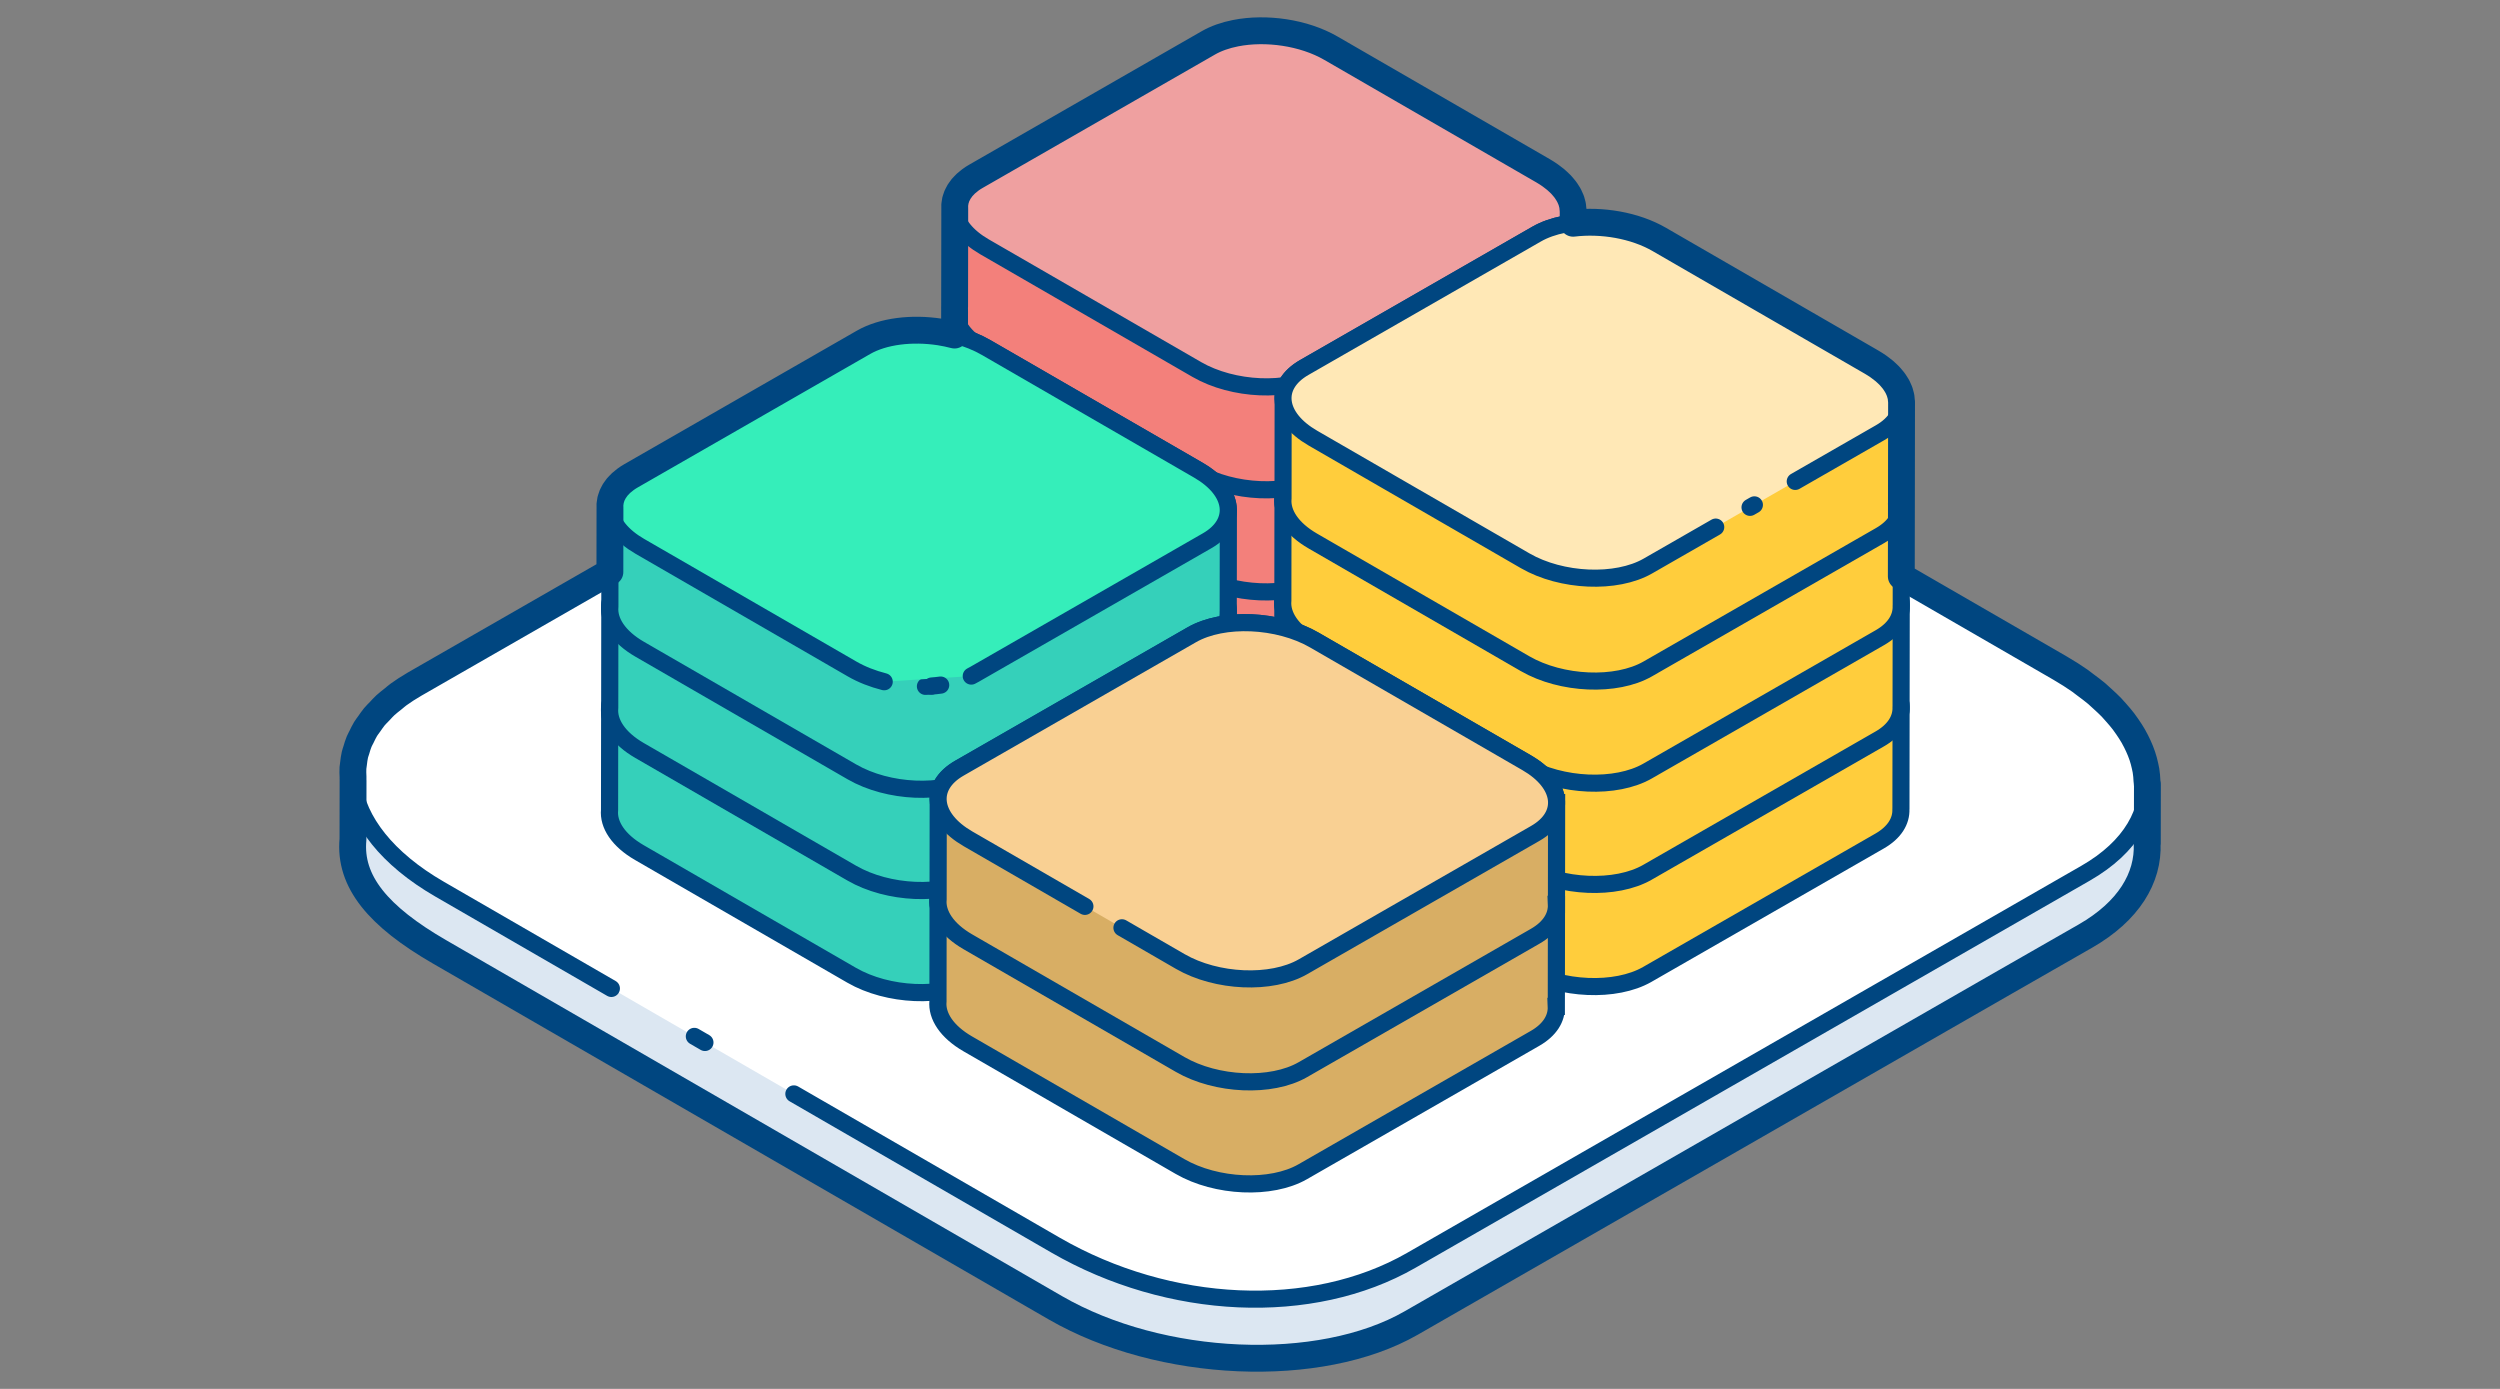
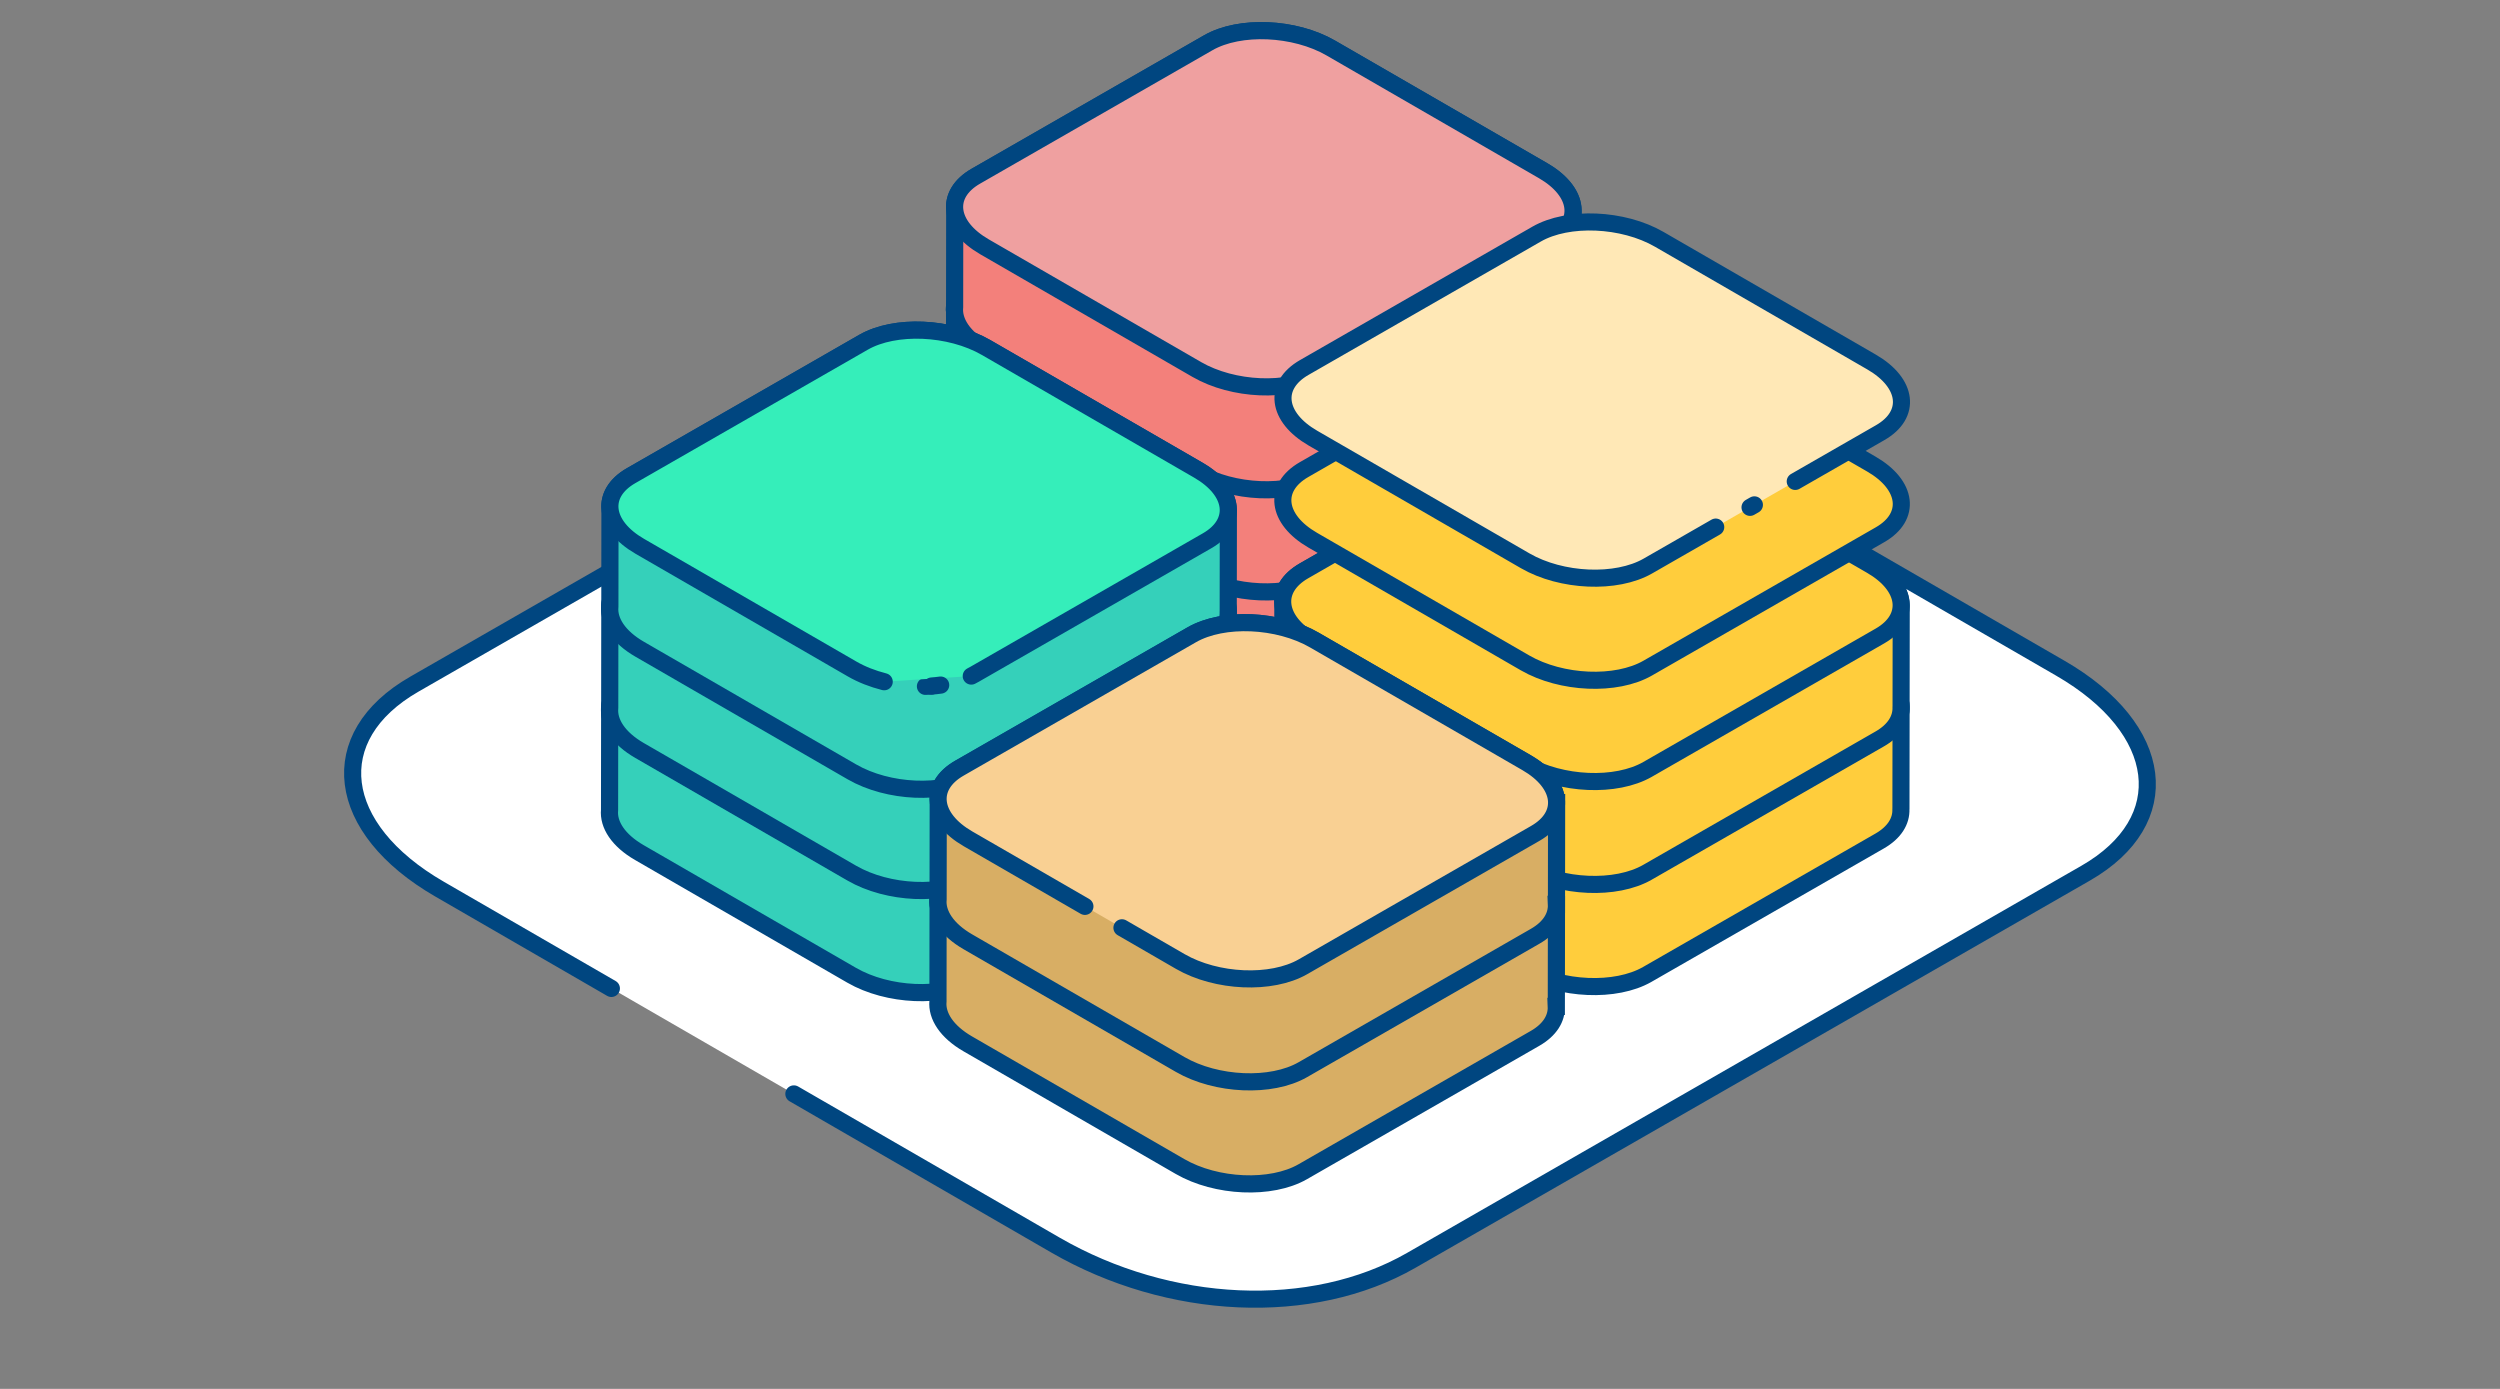
<svg xmlns="http://www.w3.org/2000/svg" version="1.1" id="Layer_1" x="0px" y="0px" viewBox="0 200 900 500" style="enable-background:new 0 0 900 900;" xml:space="preserve">
  <rect x="0" y="200" width="900" height="500" fill="#808080" stroke="none" />
  <style type="text/css">
	.st0{fill:#DCE7F2;stroke:#004680;stroke-width:6.154;stroke-linecap:round;stroke-linejoin:round;stroke-miterlimit:10;}
	.st1{fill:#FFFFFF;stroke:#004680;stroke-width:6.154;stroke-linecap:round;stroke-linejoin:round;stroke-miterlimit:10;}
	.st2{fill:#F3807B;stroke:#004680;stroke-width:6.18;stroke-linecap:round;stroke-linejoin:round;stroke-miterlimit:10;}
	.st3{fill:#EFA0A0;stroke:#004680;stroke-width:6.18;stroke-linecap:round;stroke-linejoin:round;stroke-miterlimit:10;}
	.st4{fill:#FFCD3C;stroke:#004680;stroke-width:6.154;stroke-linecap:round;stroke-linejoin:round;stroke-miterlimit:10;}
	.st5{fill:#FFE8B6;stroke:#004680;stroke-width:6.154;stroke-linecap:round;stroke-linejoin:round;stroke-miterlimit:10;}
	.st6{fill:#76A5FB;stroke:#004680;stroke-width:6.154;stroke-linecap:round;stroke-linejoin:round;stroke-miterlimit:10;}
	.st7{fill:#35D0BA;stroke:#004680;stroke-width:6.18;stroke-linecap:round;stroke-linejoin:round;stroke-miterlimit:10;}
	.st8{fill:#83F285;stroke:#004680;stroke-width:6.18;stroke-linecap:round;stroke-linejoin:round;stroke-miterlimit:10;}
	.st9{fill:#35EEBA;stroke:#004680;stroke-width:6.18;stroke-linecap:round;stroke-linejoin:round;stroke-miterlimit:10;}
	.st10{fill:#D8AE64;stroke:#004680;stroke-width:6.18;stroke-miterlimit:10;}
	.st11{fill:#D8AE64;stroke:#004680;stroke-width:6.154;stroke-linecap:round;stroke-linejoin:round;stroke-miterlimit:10;}
	.st12{fill:#F9D093;stroke:#004680;stroke-width:6.154;stroke-linecap:round;stroke-linejoin:round;stroke-miterlimit:10;}
	.st13{fill:none;stroke:#004680;stroke-width:9.67;stroke-linecap:round;stroke-linejoin:round;stroke-miterlimit:10;}
</style>
  <g id="stacks">
    <g>
-       <path class="st0" d="M691.28,571.08L508.02,676.29c-32.86,18.86-90.2,16.41-128.07-5.48L158.22,542.66    c-22-12.72-32.58-25.26-31.15-40.54l0.03-21.09c-1.16-12.99,6.06-25.54,22.06-34.73l242.76-139.37    c32.86-18.86,90.2-16.41,128.07,5.48l221.73,128.14c20.64,11.93,31.22,27.17,31.27,41.62l0.05,0l-0.03,21.35l-0.07,0    c0.56,12.51-6.72,24.51-22.18,33.38L721.9,553.5" />
      <path class="st1" d="M285.79,593.8l94.2,54.44c40.91,23.64,92.18,26.09,128.07,5.48l242.76-139.37    c32.86-18.86,28.79-51.9-9.09-73.79L520,312.42c-37.88-21.89-95.22-24.34-128.07-5.48L149.16,446.3    c-32.86,18.86-28.79,51.9,9.09,73.79l61.85,35.75" />
-       <line class="st1" x1="249.96" y1="573.09" x2="253.78" y2="575.3" />
    </g>
    <g>
      <g>
        <path class="st2" d="M343.54,385.37c-0.4-4.48,2.09-8.8,7.6-11.97l83.66-48.03c11.32-6.5,31.08-5.65,44.14,1.89l76.42,44.16     c7.11,4.11,10.76,9.36,10.78,14.34l0.02,0l-0.05,36.64l-0.02,0c0.19,4.31-2.32,8.45-7.64,11.5l-83.66,48.03     c-11.32,6.5-31.08,5.65-44.14-1.89l-76.42-44.16c-7.58-4.38-11.23-10.06-10.73-15.33L343.54,385.37z" />
        <path class="st2" d="M474.83,444.88l83.66-48.03c11.32-6.5,9.92-17.89-3.13-25.43l-76.42-44.16     c-13.05-7.54-32.81-8.39-44.14-1.89l-83.66,48.03c-11.32,6.5-9.92,17.89,3.13,25.43l76.42,44.16     C443.75,450.54,463.51,451.38,474.83,444.88z" />
      </g>
      <g>
        <path class="st2" d="M343.6,348.61c-0.4-4.48,2.09-8.8,7.6-11.97l83.66-48.03c11.32-6.5,31.08-5.65,44.14,1.89l76.42,44.16     c7.11,4.11,10.76,9.36,10.78,14.34l0.02,0l-0.05,36.64l-0.02,0c0.19,4.31-2.32,8.45-7.64,11.5l-83.66,48.03     c-11.32,6.5-31.08,5.65-44.14-1.89l-76.42-44.16c-7.58-4.38-11.23-10.06-10.73-15.33L343.6,348.61z" />
        <path class="st2" d="M474.89,408.12l83.66-48.03c11.32-6.5,9.92-17.89-3.13-25.43L479,290.5c-13.05-7.54-32.81-8.39-44.14-1.89     l-83.66,48.03c-11.32,6.5-9.92,17.89,3.13,25.43l76.42,44.16C443.8,413.78,463.56,414.62,474.89,408.12z" />
      </g>
      <g>
        <path class="st2" d="M343.65,312.16c-0.4-4.48,2.09-8.8,7.6-11.97l83.66-48.03c11.32-6.5,31.08-5.65,44.14,1.89l76.42,44.16     c7.11,4.11,10.76,9.36,10.78,14.34l0.02,0l-0.05,36.64l-0.02,0c0.19,4.31-2.32,8.45-7.64,11.5l-83.66,48.03     c-11.32,6.5-31.08,5.65-44.14-1.89l-76.42-44.16c-7.58-4.38-11.23-10.06-10.73-15.33L343.65,312.16z" />
        <path class="st2" d="M474.94,371.67l83.66-48.03c11.32-6.5,9.92-17.89-3.13-25.43l-76.42-44.16     c-13.05-7.54-32.81-8.39-44.14-1.89l-83.66,48.03c-11.32,6.5-9.92,17.89,3.13,25.43l76.42,44.16     C443.85,377.32,463.62,378.17,474.94,371.67z" />
      </g>
      <g>
        <path class="st2" d="M343.7,275.4c-0.4-4.48,2.09-8.8,7.6-11.97l83.66-48.03c11.32-6.5,31.08-5.65,44.14,1.89l76.42,44.16     c7.11,4.11,10.76,9.36,10.78,14.34l0.02,0l-0.05,36.64l-0.02,0c0.19,4.31-2.32,8.45-7.64,11.5l-83.66,48.03     c-11.32,6.5-31.08,5.65-44.14-1.89l-76.42-44.16c-7.58-4.38-11.23-10.06-10.73-15.33L343.7,275.4z" />
        <path class="st3" d="M474.99,334.91l83.66-48.03c11.32-6.5,9.92-17.89-3.13-25.43l-76.42-44.16     c-13.05-7.54-32.81-8.39-44.14-1.89l-83.66,48.03c-11.32,6.5-9.92,17.89,3.13,25.43l76.42,44.16     C443.91,340.57,463.67,341.41,474.99,334.91z" />
      </g>
    </g>
    <g>
      <g>
        <path class="st4" d="M461.77,454.23c-0.4-4.48,2.09-8.8,7.6-11.97l83.66-48.03c11.32-6.5,31.08-5.65,44.14,1.89l76.42,44.16     c7.11,4.11,10.76,9.36,10.78,14.34h0.02l-0.05,36.64l-0.02,0c0.19,4.31-2.32,8.45-7.64,11.5L593,550.8     c-11.32,6.5-31.08,5.65-44.14-1.89l-76.42-44.16c-7.58-4.38-11.23-10.06-10.73-15.33L461.77,454.23z" />
        <path class="st4" d="M593.06,513.74l83.66-48.03c11.32-6.5,9.92-17.89-3.13-25.43l-76.42-44.16     c-13.05-7.54-32.81-8.39-44.14-1.89l-83.66,48.03c-11.32,6.5-9.92,17.89,3.13,25.43l76.42,44.16     C561.97,519.4,581.73,520.24,593.06,513.74z" />
      </g>
      <g>
        <path class="st4" d="M461.82,417.47c-0.4-4.48,2.09-8.8,7.6-11.97l83.66-48.03c11.32-6.5,31.08-5.65,44.14,1.89l76.42,44.16     c7.11,4.11,10.76,9.36,10.78,14.34l0.02,0l-0.05,36.64l-0.02,0c0.19,4.31-2.32,8.45-7.64,11.5l-83.66,48.03     c-11.32,6.5-31.08,5.65-44.14-1.89L472.5,468c-7.58-4.38-11.23-10.06-10.73-15.33L461.82,417.47z" />
        <path class="st4" d="M593.11,476.99l83.66-48.03c11.32-6.5,9.92-17.89-3.13-25.43l-76.42-44.16     c-13.05-7.54-32.81-8.39-44.14-1.89l-83.66,48.03c-11.32,6.5-9.92,17.89,3.13,25.43l76.42,44.16     C562.03,482.64,581.79,483.49,593.11,476.99z" />
      </g>
      <g>
-         <path class="st4" d="M461.87,381.02c-0.4-4.48,2.09-8.8,7.6-11.97l83.66-48.03c11.32-6.5,31.08-5.65,44.14,1.89l76.42,44.16     c7.11,4.11,10.76,9.36,10.78,14.34l0.02,0l-0.05,36.64l-0.02,0c0.19,4.31-2.32,8.45-7.64,11.5l-83.66,48.03     c-11.32,6.5-31.08,5.65-44.14-1.89l-76.42-44.16c-7.58-4.38-11.23-10.06-10.73-15.33L461.87,381.02z" />
        <path class="st4" d="M593.16,440.53l83.66-48.03c11.32-6.5,9.92-17.89-3.13-25.43l-76.42-44.16     c-13.05-7.54-32.81-8.39-44.14-1.89l-83.66,48.03c-11.32,6.5-9.92,17.89,3.13,25.43l76.42,44.16     C562.08,446.19,581.84,447.03,593.16,440.53z" />
      </g>
      <g>
-         <path class="st4" d="M461.93,344.26c-0.4-4.48,2.09-8.8,7.6-11.97l83.66-48.03c11.32-6.5,31.08-5.65,44.14,1.89l76.42,44.16     c7.11,4.11,10.76,9.36,10.78,14.34l0.02,0l-0.05,36.64l-0.02,0c0.19,4.31-2.32,8.45-7.64,11.5l-83.66,48.03     c-11.32,6.5-31.08,5.65-44.14-1.89l-76.42-44.16c-7.58-4.38-11.23-10.06-10.73-15.33L461.93,344.26z" />
        <path class="st5" d="M646.29,373.31l30.59-17.56c11.32-6.5,9.92-17.89-3.13-25.43l-76.42-44.16     c-13.05-7.54-32.81-8.39-44.14-1.89l-83.66,48.03c-11.32,6.5-9.92,17.89,3.13,25.43l76.42,44.16     c13.05,7.54,32.81,8.39,44.14,1.89l24.44-14.03" />
        <line class="st6" x1="630.01" y1="382.65" x2="631.58" y2="381.75" />
      </g>
    </g>
    <g>
      <g>
        <path class="st7" d="M219.48,456.42c-0.4-4.48,2.09-8.8,7.6-11.97l83.66-48.03c11.32-6.5,31.08-5.65,44.14,1.89l76.42,44.16     c7.11,4.11,10.76,9.36,10.78,14.34l0.02,0l-0.05,36.64l-0.02,0c0.19,4.31-2.32,8.45-7.64,11.5l-83.66,48.03     c-11.32,6.5-31.08,5.65-44.14-1.89l-76.42-44.16c-7.58-4.38-11.23-10.06-10.73-15.33L219.48,456.42z" />
        <path class="st7" d="M350.77,515.93l83.66-48.03c11.32-6.5,9.92-17.89-3.13-25.43l-76.42-44.16     c-13.05-7.54-32.81-8.39-44.14-1.89l-83.66,48.03c-11.32,6.5-9.92,17.89,3.13,25.43l76.42,44.16     C319.69,521.59,339.45,522.43,350.77,515.93z" />
      </g>
      <g>
        <path class="st7" d="M219.54,419.66c-0.4-4.48,2.09-8.8,7.6-11.97l83.66-48.03c11.32-6.5,31.08-5.65,44.14,1.89l76.42,44.16     c7.11,4.11,10.76,9.36,10.78,14.34h0.02l-0.05,36.64l-0.02,0c0.19,4.31-2.32,8.45-7.64,11.5l-83.66,48.03     c-11.32,6.5-31.08,5.65-44.14-1.89l-76.42-44.16c-7.58-4.38-11.23-10.06-10.73-15.33L219.54,419.66z" />
        <path class="st7" d="M350.83,479.18l83.66-48.03c11.32-6.5,9.92-17.89-3.13-25.43l-76.42-44.16     c-13.05-7.54-32.81-8.39-44.14-1.89l-83.66,48.03c-11.32,6.5-9.92,17.89,3.13,25.43l76.42,44.16     C319.74,484.83,339.5,485.68,350.83,479.18z" />
      </g>
      <g>
        <path class="st7" d="M219.59,383.21c-0.4-4.48,2.09-8.8,7.6-11.97l83.66-48.03c11.32-6.5,31.08-5.65,44.14,1.89l76.42,44.16     c7.11,4.11,10.76,9.36,10.78,14.34l0.02,0l-0.05,36.64l-0.02,0c0.19,4.31-2.32,8.45-7.64,11.5l-83.66,48.03     c-11.32,6.5-31.08,5.65-44.14-1.89l-76.42-44.16c-7.58-4.38-11.23-10.06-10.73-15.33L219.59,383.21z" />
        <path class="st8" d="M333.16,447.08c0.75-0.02,1.5-0.06,2.24-0.11" />
        <path class="st9" d="M349.66,443.38c0.42-0.21,0.82-0.43,1.22-0.66l83.66-48.03c11.32-6.5,9.92-17.89-3.13-25.43L355,325.1     c-13.05-7.54-32.81-8.39-44.14-1.89l-83.66,48.03c-11.32,6.5-9.92,17.89,3.13,25.43l76.42,44.16c3.47,2.01,7.43,3.54,11.56,4.59" />
        <path class="st8" d="M335.4,446.97c1.1-0.08,2.18-0.19,3.24-0.34" />
      </g>
    </g>
    <g>
      <g>
        <path class="st10" d="M337.71,525.28c-0.4-4.48,2.09-8.8,7.6-11.97l83.66-48.03c11.32-6.5,31.08-5.65,44.14,1.89l76.42,44.16     c7.11,4.11,10.76,9.36,10.78,14.34l0.02,0l-0.05,36.64h-0.02c0.19,4.31-2.32,8.45-7.64,11.5l-83.66,48.03     c-11.32,6.5-31.08,5.65-44.14-1.89l-76.42-44.16c-7.58-4.38-11.23-10.06-10.73-15.33L337.71,525.28z" />
        <path class="st11" d="M469,584.8l83.66-48.03c11.32-6.5,9.92-17.89-3.13-25.43l-76.42-44.16c-13.05-7.54-32.81-8.39-44.14-1.89     l-83.66,48.03c-11.32,6.5-9.92,17.89,3.13,25.43l76.42,44.16C437.91,590.45,457.67,591.3,469,584.8z" />
      </g>
      <g>
        <path class="st10" d="M337.76,488.52c-0.4-4.48,2.09-8.8,7.6-11.97l83.66-48.03c11.32-6.5,31.08-5.65,44.14,1.89l76.42,44.16     c7.11,4.11,10.76,9.36,10.78,14.34h0.02l-0.05,36.64h-0.02c0.19,4.31-2.32,8.45-7.64,11.5L469,585.1     c-11.32,6.5-31.08,5.65-44.14-1.89l-76.42-44.16c-7.58-4.38-11.23-10.06-10.73-15.33L337.76,488.52z" />
        <path class="st12" d="M403.9,534l21.02,12.15c13.05,7.54,32.81,8.39,44.14,1.89l83.66-48.03c11.32-6.5,9.92-17.89-3.13-25.43     l-76.42-44.16c-13.05-7.54-32.81-8.39-44.14-1.89l-83.66,48.03c-11.32,6.5-9.92,17.89,3.13,25.43l42.07,24.31" />
      </g>
    </g>
-     <path class="st13" d="M127.07,502.12l0.03-21.09c-0.04-0.45,0.01-0.89-0.01-1.33c-0.05-1.08-0.1-2.16-0.03-3.23   c0.04-0.54,0.14-1.08,0.21-1.62c0.13-1.07,0.25-2.13,0.5-3.18c0.13-0.56,0.34-1.1,0.51-1.65c0.3-1.02,0.59-2.04,1.01-3.04   c0.25-0.59,0.58-1.16,0.87-1.75c0.46-0.94,0.89-1.88,1.45-2.8c0.39-0.64,0.89-1.26,1.34-1.89c0.59-0.83,1.13-1.67,1.8-2.48   c0.59-0.71,1.3-1.38,1.96-2.07c0.67-0.7,1.27-1.42,2.01-2.09c0.89-0.82,1.91-1.59,2.9-2.38c0.64-0.51,1.21-1.05,1.9-1.54   c1.72-1.24,3.57-2.44,5.56-3.59c0.03-0.02,0.06-0.04,0.09-0.06l70.39-40.41l0.03-22.68c-0.01-0.15,0-0.3,0-0.46   c-0.02-0.37-0.03-0.75-0.01-1.12c0.01-0.19,0.05-0.37,0.07-0.56c0.04-0.37,0.09-0.74,0.17-1.1c0.05-0.19,0.12-0.38,0.17-0.57   c0.1-0.35,0.2-0.7,0.35-1.05c0.08-0.2,0.2-0.4,0.3-0.6c0.16-0.32,0.31-0.65,0.5-0.96c0.14-0.22,0.31-0.44,0.46-0.66   c0.2-0.29,0.39-0.57,0.62-0.85c0.2-0.24,0.45-0.48,0.67-0.71c0.23-0.24,0.44-0.49,0.7-0.72c0.31-0.29,0.68-0.56,1.03-0.84   c0.21-0.17,0.4-0.34,0.63-0.51c0.6-0.44,1.25-0.86,1.95-1.26l83.66-48.03c7.08-4.06,17.45-5.26,27.42-3.74   c1.81,0.28,3.6,0.67,5.36,1.12l0.01-8.44c-0.01-0.16,0-0.31,0-0.46c-0.02-0.37-0.03-0.74-0.01-1.11c0-0.07,0.01-0.14,0.02-0.2   l0.05-34.98c-0.01-0.16,0-0.31,0-0.46c-0.02-0.37-0.03-0.74-0.01-1.11c0.01-0.19,0.05-0.38,0.07-0.56   c0.04-0.37,0.09-0.73,0.17-1.09c0.05-0.19,0.12-0.38,0.17-0.57c0.11-0.35,0.21-0.7,0.35-1.04c0.08-0.2,0.2-0.4,0.3-0.6   c0.16-0.32,0.31-0.65,0.5-0.96c0.14-0.22,0.31-0.43,0.46-0.65c0.2-0.29,0.39-0.58,0.62-0.86c0.2-0.24,0.45-0.48,0.67-0.71   c0.23-0.24,0.44-0.49,0.7-0.72c0.3-0.28,0.65-0.54,0.98-0.81c0.23-0.18,0.43-0.37,0.67-0.55c0.6-0.44,1.25-0.86,1.95-1.26   l83.66-48.03c2.83-1.63,6.19-2.79,9.84-3.51c10.95-2.15,24.51-0.26,34.3,5.4l76.42,44.16c0.01,0.01,0.02,0.01,0.03,0.02   c0.84,0.49,1.63,0.99,2.37,1.51c0.25,0.17,0.47,0.36,0.71,0.53c0.49,0.36,0.97,0.72,1.41,1.09c0.25,0.21,0.46,0.42,0.7,0.63   c0.39,0.35,0.77,0.7,1.12,1.06c0.21,0.22,0.4,0.44,0.6,0.67c0.32,0.36,0.63,0.72,0.91,1.09c0.17,0.22,0.32,0.45,0.48,0.67   c0.26,0.38,0.5,0.75,0.72,1.13c0.13,0.22,0.24,0.44,0.36,0.66c0.2,0.39,0.38,0.78,0.53,1.18c0.09,0.21,0.16,0.42,0.24,0.63   c0.14,0.41,0.24,0.82,0.33,1.23c0.04,0.2,0.09,0.39,0.12,0.59c0.07,0.43,0.1,0.85,0.12,1.28c0,0.12,0.03,0.25,0.04,0.37l0.02,0   l-0.01,4.53c10.29-1.24,22.17,0.71,31.02,5.83l76.41,44.16c0.01,0.01,0.02,0.01,0.03,0.02c0.84,0.49,1.63,0.99,2.38,1.51   c0.24,0.17,0.46,0.35,0.69,0.52c0.49,0.36,0.97,0.72,1.42,1.09c0.25,0.21,0.47,0.42,0.7,0.63c0.39,0.35,0.77,0.7,1.12,1.06   c0.21,0.22,0.4,0.44,0.6,0.67c0.32,0.36,0.63,0.72,0.91,1.09c0.17,0.22,0.32,0.44,0.48,0.67c0.26,0.38,0.5,0.75,0.72,1.13   c0.13,0.22,0.24,0.44,0.36,0.66c0.2,0.39,0.38,0.78,0.53,1.18c0.08,0.21,0.16,0.42,0.23,0.63c0.14,0.41,0.25,0.82,0.34,1.23   c0.04,0.2,0.09,0.39,0.12,0.59c0.07,0.43,0.1,0.85,0.12,1.28c0,0.12,0.03,0.25,0.03,0.37l0.02,0l-0.05,36.64l-0.02,0l0,0.06   c0,0.02,0,0.04,0,0.04l0.02,0.02l-0.04,26.04l57.28,33.1c0.03,0.02,0.06,0.04,0.09,0.06c2.45,1.42,4.74,2.88,6.9,4.39   c0.71,0.5,1.33,1.01,2.01,1.52c1.42,1.05,2.83,2.1,4.11,3.18c0.71,0.6,1.34,1.22,2.01,1.83c1.12,1.02,2.24,2.04,3.25,3.09   c0.62,0.64,1.16,1.29,1.74,1.94c0.93,1.05,1.83,2.1,2.64,3.16c0.49,0.65,0.94,1.3,1.39,1.95c0.75,1.09,1.46,2.18,2.09,3.28   c0.37,0.64,0.71,1.28,1.03,1.92c0.58,1.14,1.09,2.27,1.55,3.41c0.24,0.61,0.48,1.22,0.68,1.84c0.4,1.19,0.71,2.37,0.97,3.56   c0.12,0.57,0.26,1.14,0.35,1.71c0.2,1.24,0.3,2.48,0.35,3.72c0.01,0.36,0.1,0.72,0.1,1.08l0.06,0l-0.03,21.35l-0.07,0   c0.56,12.51-6.72,24.51-22.17,33.38L721.9,553.5l-30.62,17.58L508.02,676.29c-32.86,18.86-90.2,16.41-128.07-5.48L158.22,542.66   C136.22,529.94,125.64,517.4,127.07,502.12z" />
  </g>
</svg>